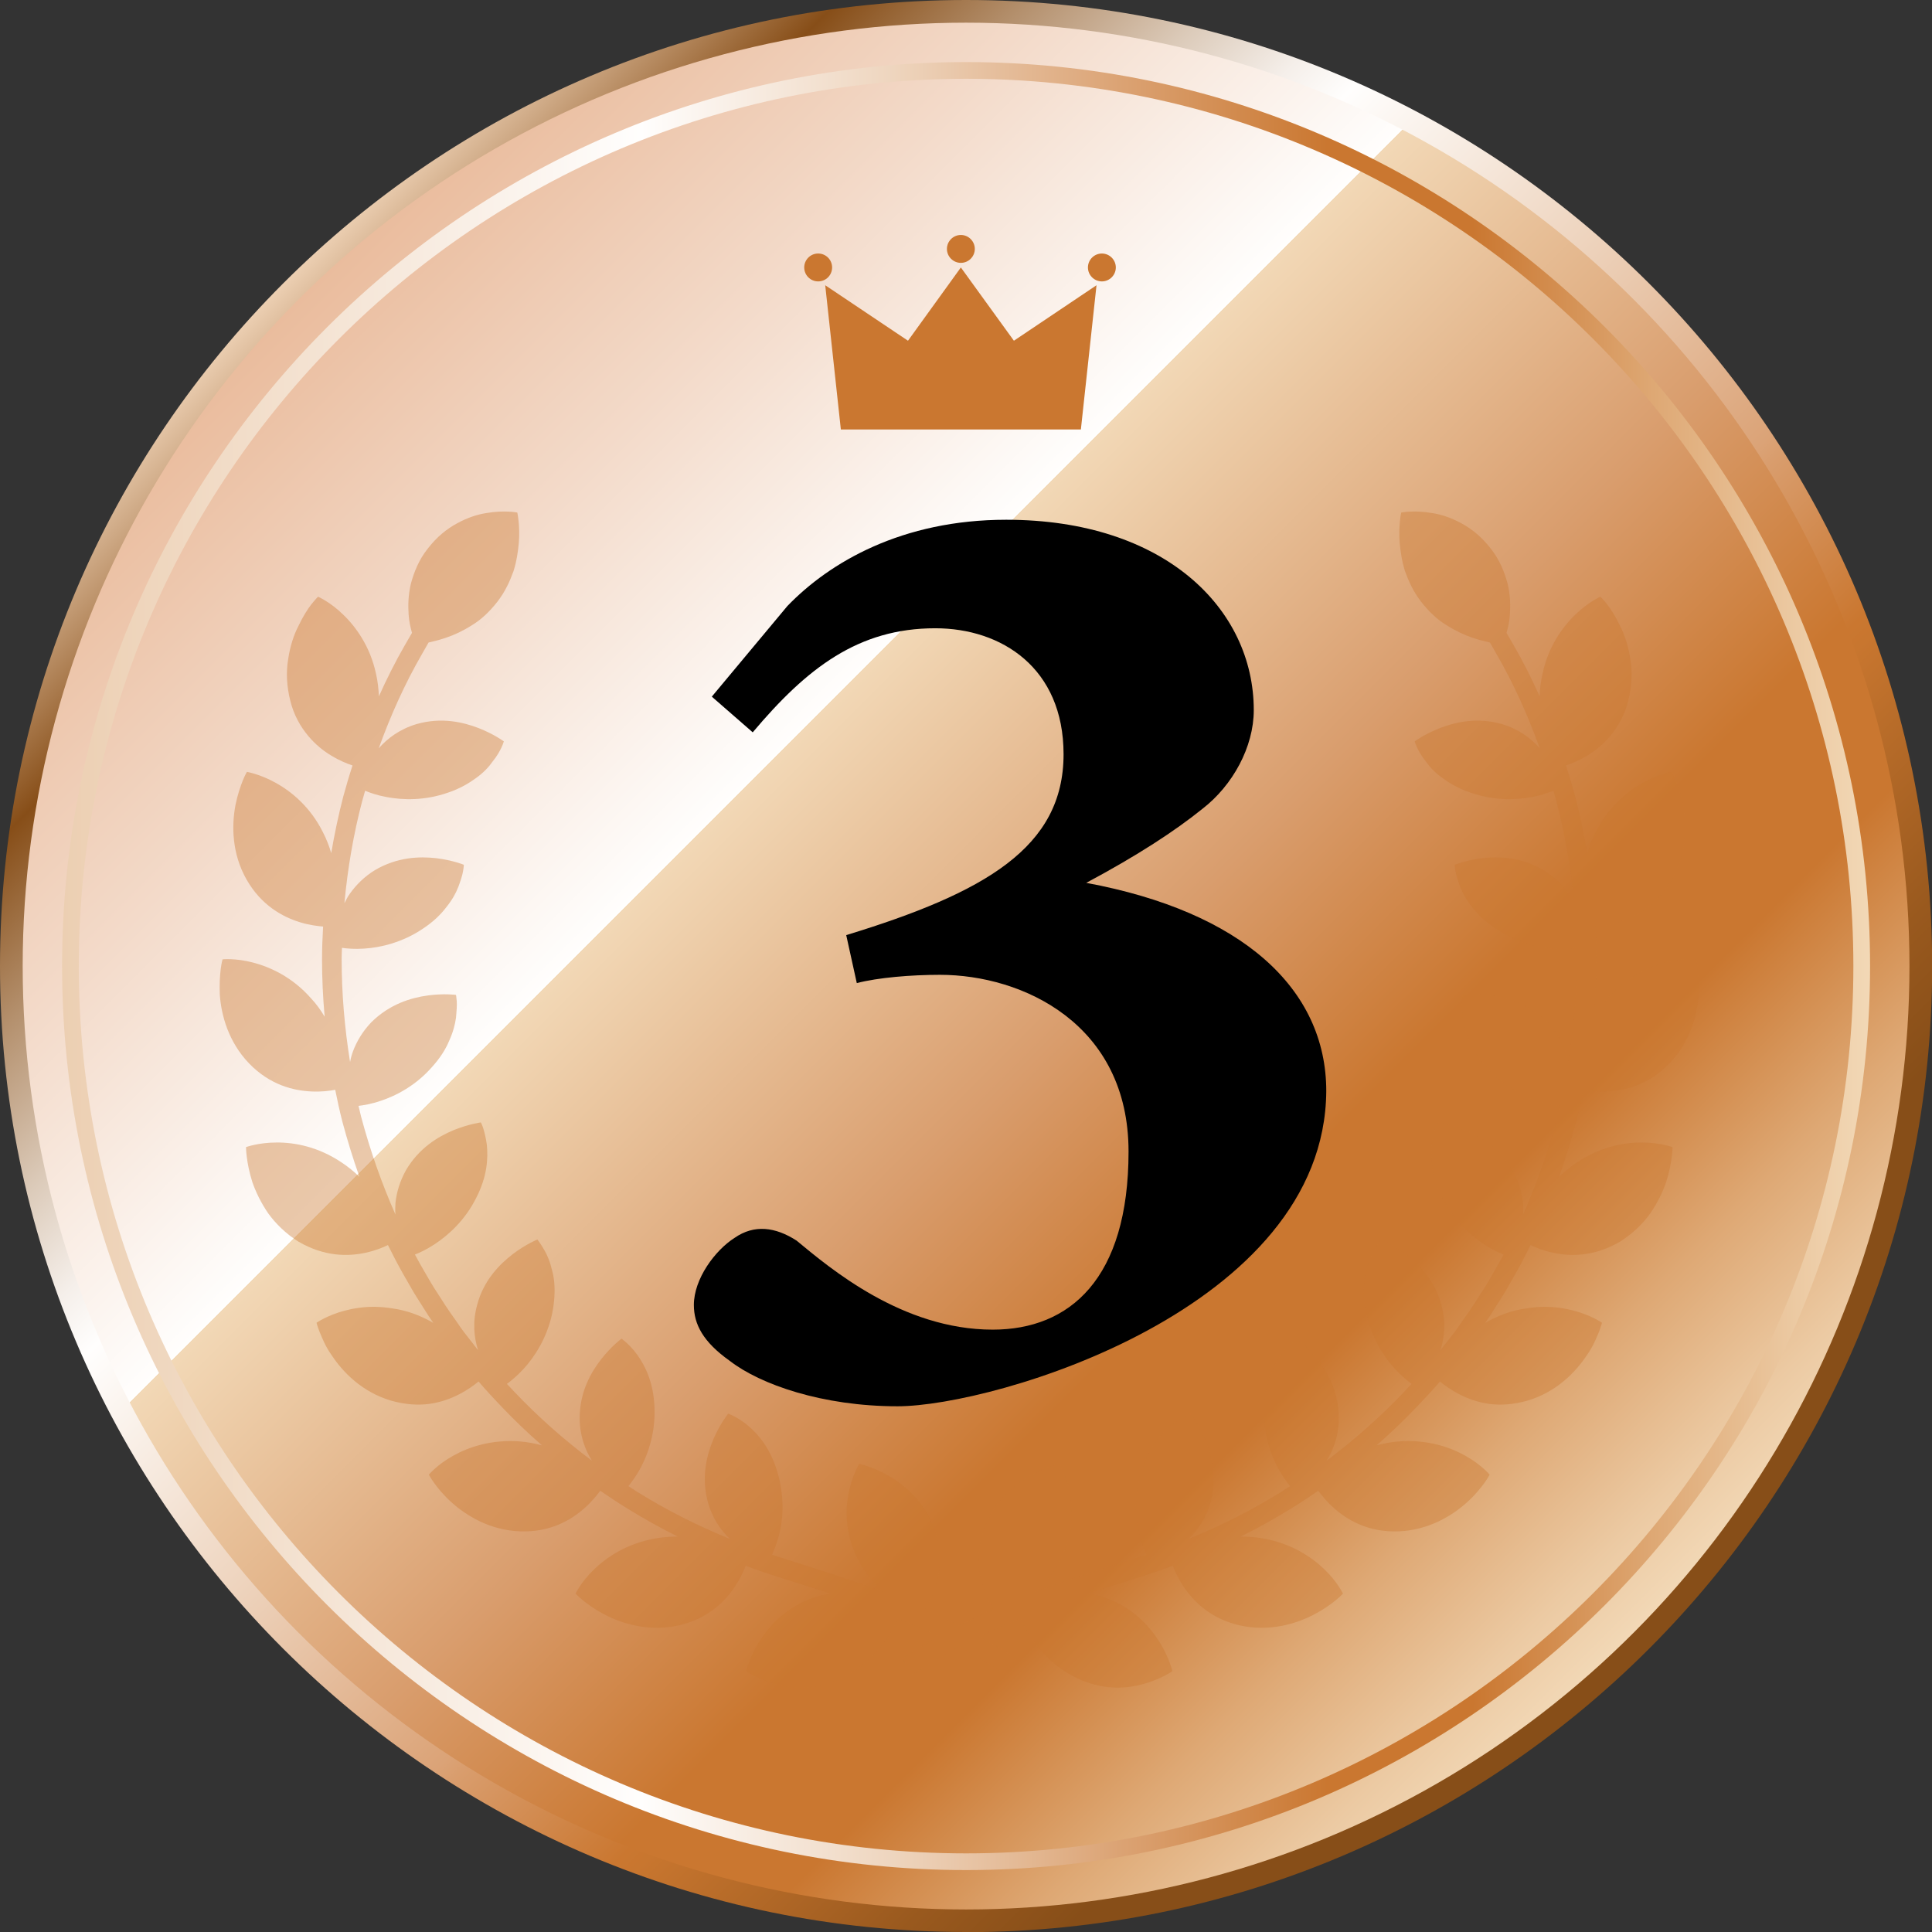
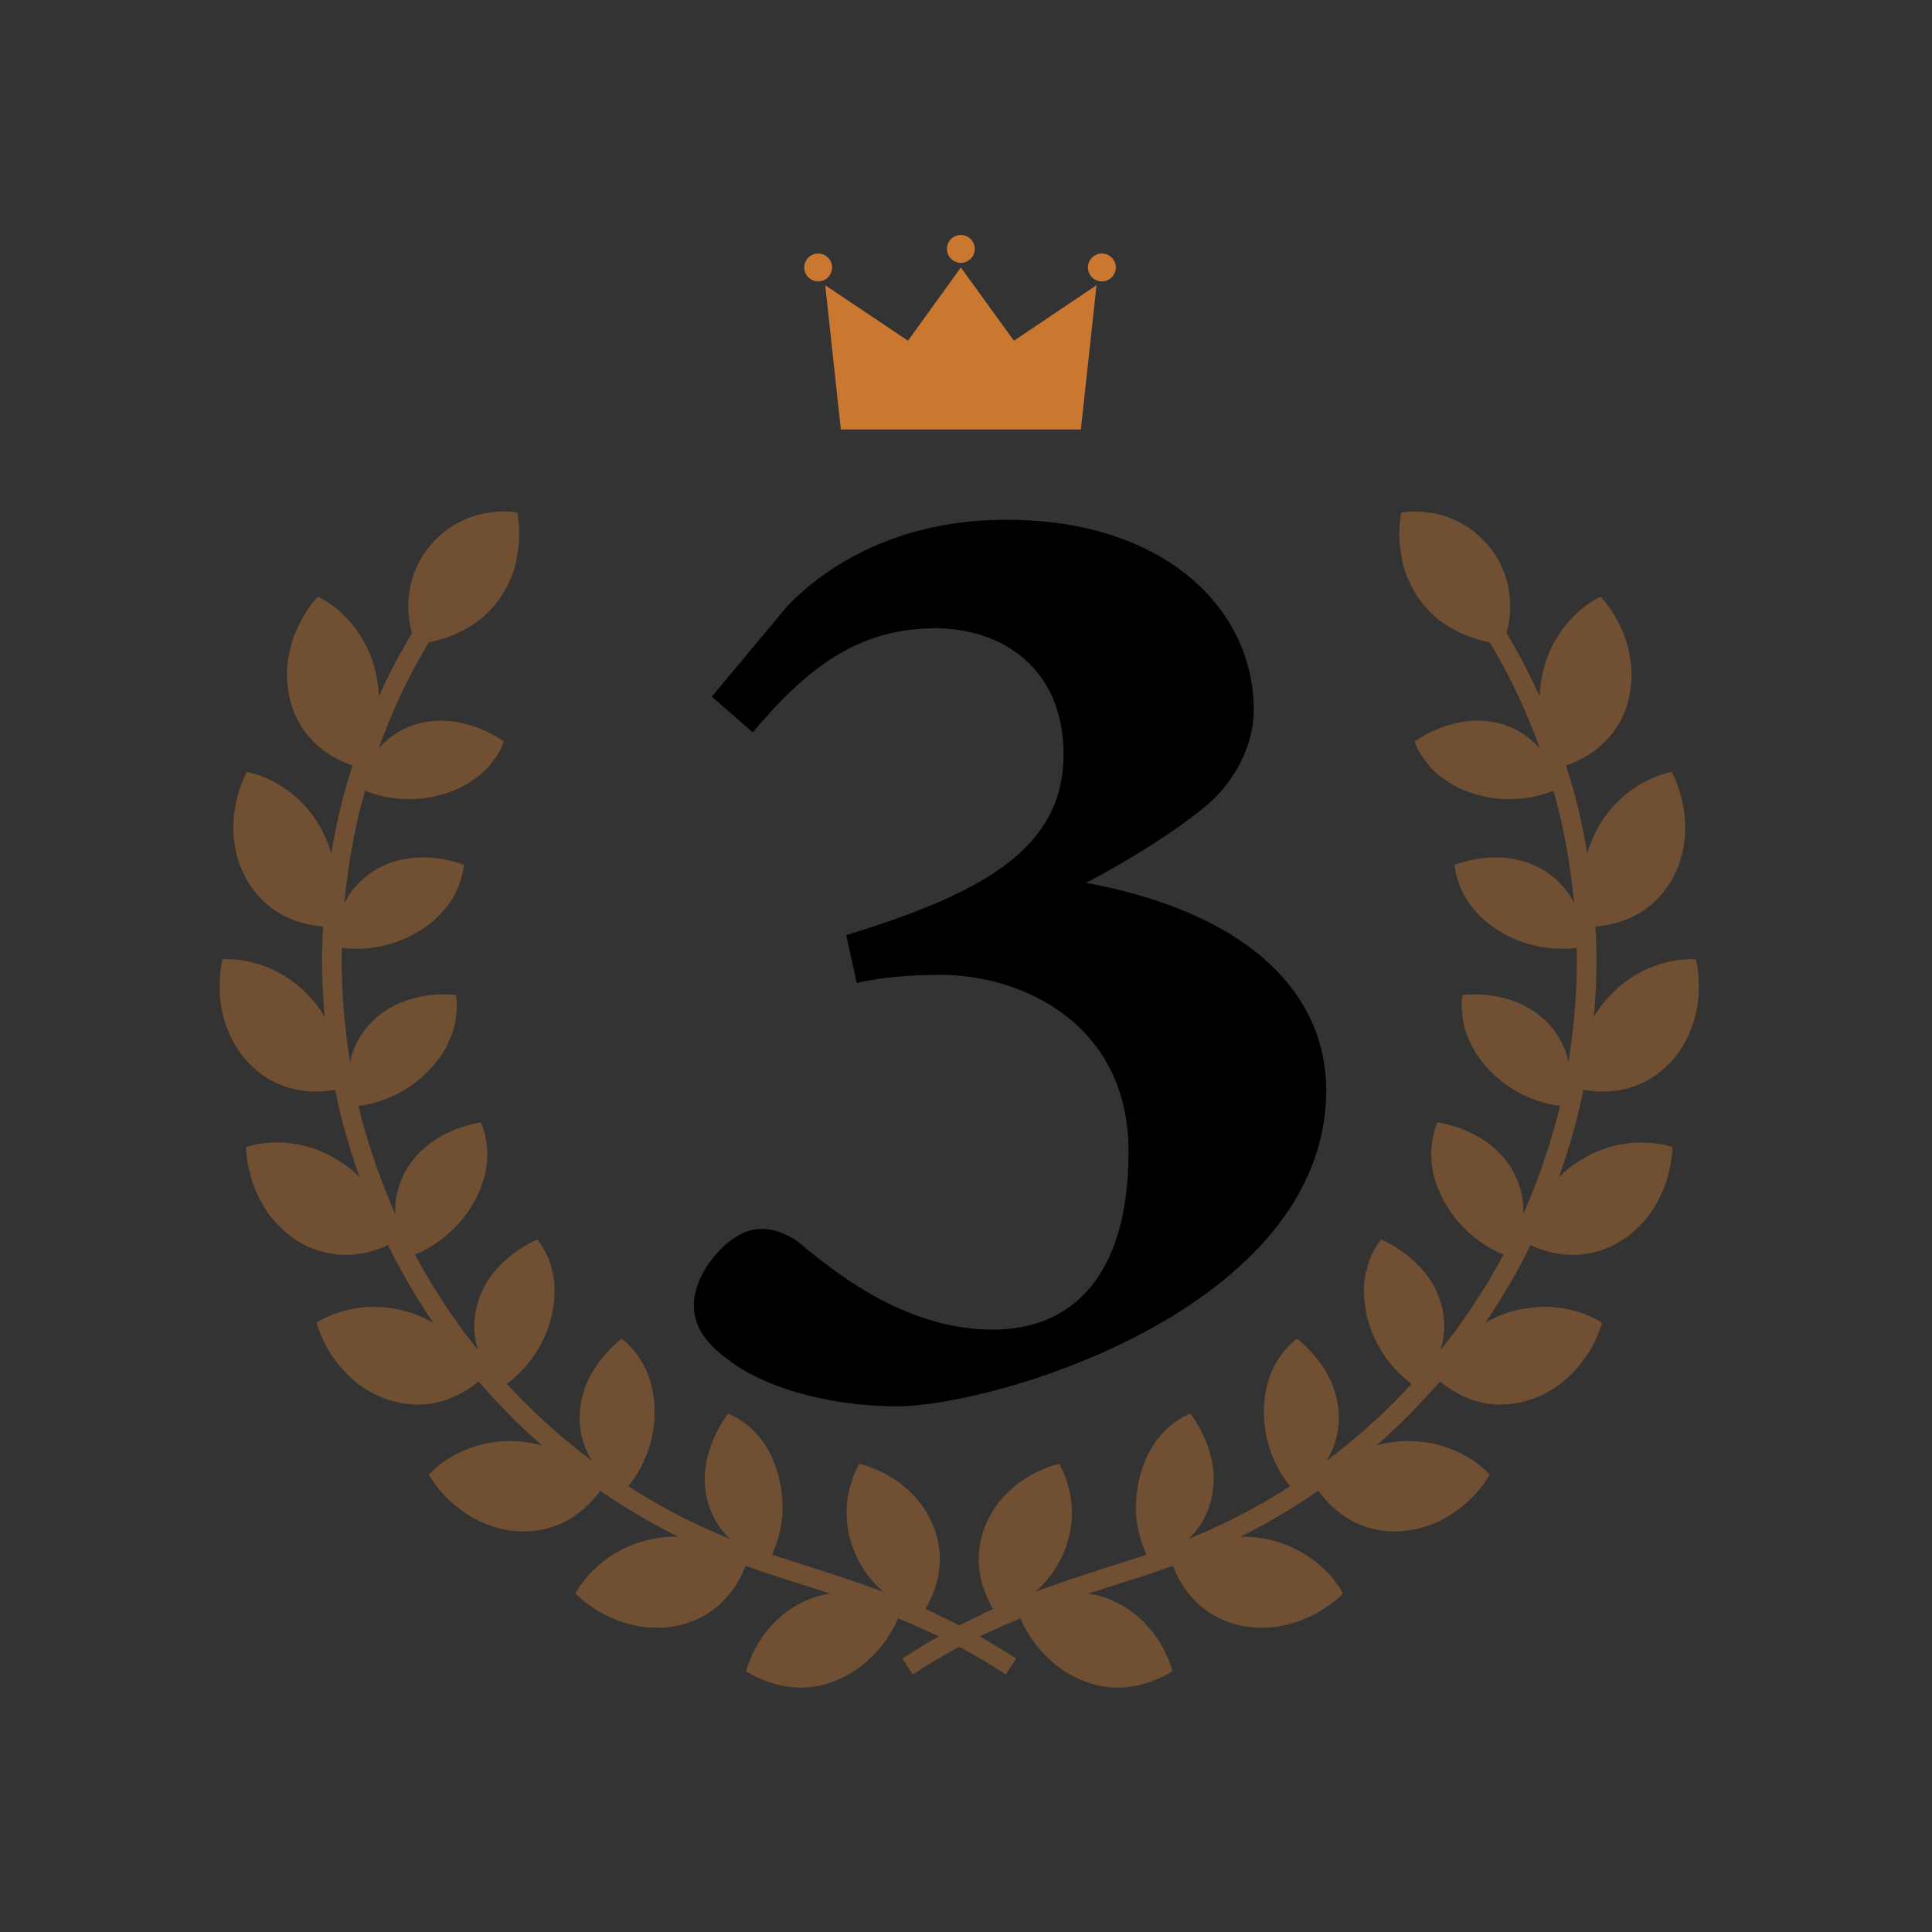
<svg xmlns="http://www.w3.org/2000/svg" viewBox="0 0 126.05 126.05">
  <rect x="0" y="0" width="126.05" height="126.05" fill="#333333" stroke="none" />
  <defs>
    <style>
      .cls-1 {
        fill: #ca7730;
      }

      .cls-2 {
        mix-blend-mode: multiply;
        opacity: .4;
      }

      .cls-3 {
        isolation: isolate;
      }

      .cls-4 {
        fill: url(#_名称未設定グラデーション_9);
      }

      .cls-5 {
        fill: url(#_名称未設定グラデーション_5);
      }

      .cls-6 {
        fill: url(#_名称未設定グラデーション_55);
      }
    </style>
    <linearGradient id="_名称未設定グラデーション_9" data-name="名称未設定グラデーション 9" x1="18.48" y1="18.48" x2="107.57" y2="107.57" gradientUnits="userSpaceOnUse">
      <stop offset="0" stop-color="#eccfb2" />
      <stop offset=".03" stop-color="#cea985" />
      <stop offset=".1" stop-color="#874e18" />
      <stop offset=".17" stop-color="#b4906d" />
      <stop offset=".24" stop-color="#dccbba" />
      <stop offset=".29" stop-color="#f5efea" />
      <stop offset=".32" stop-color="#fffefd" />
      <stop offset=".36" stop-color="#faf2eb" />
      <stop offset=".46" stop-color="#eed4be" />
      <stop offset=".6" stop-color="#dba377" />
      <stop offset=".61" stop-color="#d99d6d" />
      <stop offset=".7" stop-color="#ca7730" />
      <stop offset=".71" stop-color="#c8762f" />
      <stop offset=".83" stop-color="#99591e" />
      <stop offset=".89" stop-color="#874e18" />
    </linearGradient>
    <linearGradient id="_名称未設定グラデーション_55" data-name="名称未設定グラデーション 55" x1="19.5" y1="19.5" x2="106.55" y2="106.55" gradientUnits="userSpaceOnUse">
      <stop offset="0" stop-color="#eabc9d" />
      <stop offset=".17" stop-color="#f3dac9" />
      <stop offset=".35" stop-color="#fffefd" />
      <stop offset=".35" stop-color="#fbf4eb" />
      <stop offset=".35" stop-color="#f3dcbf" />
      <stop offset=".35" stop-color="#f2d8b6" />
      <stop offset=".56" stop-color="#d99d6d" />
      <stop offset=".7" stop-color="#ca7730" />
      <stop offset=".78" stop-color="#ca7730" />
      <stop offset=".88" stop-color="#dea874" />
      <stop offset=".96" stop-color="#eccaa3" />
      <stop offset="1" stop-color="#f2d8b6" />
    </linearGradient>
    <linearGradient id="_名称未設定グラデーション_5" data-name="名称未設定グラデーション 5" x1="4.05" y1="63.03" x2="122" y2="63.03" gradientUnits="userSpaceOnUse">
      <stop offset="0" stop-color="#eccfb2" />
      <stop offset=".19" stop-color="#f7eade" />
      <stop offset=".32" stop-color="#fffefd" />
      <stop offset=".36" stop-color="#faf2eb" />
      <stop offset=".46" stop-color="#eed5be" />
      <stop offset=".58" stop-color="#dca577" />
      <stop offset=".7" stop-color="#ca7730" />
      <stop offset=".78" stop-color="#ca7730" />
      <stop offset=".88" stop-color="#dea874" />
      <stop offset=".96" stop-color="#eccaa3" />
      <stop offset="1" stop-color="#f2d8b6" />
    </linearGradient>
  </defs>
  <g class="cls-3">
    <g id="_レイヤー_2" data-name="レイヤー_2">
      <g id="_レイヤー_1-2" data-name="レイヤー_1">
        <g>
-           <path class="cls-4" d="M63.03,126.05C28.27,126.05,0,97.78,0,63.03S28.27,0,63.03,0s63.03,28.27,63.03,63.03-28.27,63.03-63.03,63.03Z" />
-           <circle class="cls-6" cx="63.03" cy="63.03" r="61.55" />
-           <path class="cls-5" d="M63.03,5.14c31.92,0,57.89,25.97,57.89,57.89s-25.97,57.89-57.89,57.89S5.14,94.95,5.14,63.03,31.1,5.14,63.03,5.14M63.03,4.05C30.51,4.05,4.05,30.51,4.05,63.03s26.46,58.98,58.98,58.98,58.98-26.46,58.98-58.98S95.55,4.05,63.03,4.05h0Z" />
          <g class="cls-2">
            <path class="cls-1" d="M61.07,105.29h0c-.23-.11-.46-.21-.69-.31.17-.29.41-.74.61-1.32.35-1.05.56-2.49-.12-4.16-.69-1.66-1.94-2.68-2.97-3.26-1.03-.58-1.84-.73-1.84-.73,0,0-.42.67-.66,1.74-.24,1.07-.3,2.53.4,4.12.48,1.1,1.15,1.9,1.82,2.48-1.99-.74-4.01-1.38-5.99-2.01l-.56-.18h0c-.23-.07-.47-.15-.7-.23.14-.3.33-.77.48-1.37.27-1.07.32-2.53-.14-4.05-.46-1.53-1.24-2.44-1.92-3.01-.68-.56-1.28-.77-1.28-.77,0,0-.5.61-.94,1.61-.43,1-.82,2.41-.42,4.03.28,1.12.85,1.95,1.48,2.54-2.12-.87-4.13-1.88-6.01-3.05h0c-.21-.13-.41-.26-.62-.4.21-.26.51-.66.8-1.2.52-.97.97-2.35.9-3.95-.06-1.59-.59-2.67-1.11-3.4-.52-.72-1.04-1.07-1.04-1.07,0,0-.63.46-1.31,1.32-.68.86-1.4,2.12-1.42,3.8-.01,1.16.34,2.11.8,2.84-1.82-1.36-3.51-2.86-5.05-4.48h0c-.17-.18-.33-.36-.5-.53.27-.2.67-.52,1.08-.97.74-.8,1.53-2.03,1.87-3.6.16-.77.19-1.46.14-2.06-.03-.3-.08-.57-.15-.81-.06-.25-.13-.49-.21-.69-.16-.42-.36-.73-.5-.95-.14-.22-.24-.34-.24-.34,0,0-.73.29-1.6.95-.86.66-1.91,1.71-2.33,3.32-.31,1.12-.2,2.13.06,2.95-.3-.38-.62-.79-.95-1.22-.13-.18-.26-.36-.38-.54-.37-.52-.75-1.06-1.09-1.61-.08-.13-.17-.27-.26-.4-.15-.23-.3-.46-.43-.69l-.66-1.14c-.12-.21-.23-.43-.35-.64.31-.12.77-.33,1.28-.67.92-.6,2-1.59,2.71-3.01.74-1.43.79-2.62.7-3.5-.06-.43-.15-.79-.23-1.05-.08-.25-.16-.39-.16-.39,0,0-.78.1-1.79.51-1,.42-2.26,1.17-3.1,2.62-.4.72-.61,1.45-.68,2.13-.02.26-.02.51,0,.75-.89-2.01-1.64-4.14-2.24-6.38-.06-.24-.11-.48-.17-.71.33-.04.83-.12,1.42-.32,1.05-.34,2.33-1.02,3.38-2.22.54-.6.9-1.18,1.12-1.72.25-.55.38-1.05.44-1.49.04-.44.07-.81.05-1.07-.02-.26-.05-.42-.05-.42,0,0-.78-.11-1.86.04-1.08.15-2.47.56-3.67,1.75-.57.6-.95,1.25-1.19,1.89-.09.24-.15.47-.19.7-.36-2.23-.55-4.48-.55-6.71,0-.25.01-.49.02-.74.33.05.84.09,1.45.05,1.1-.07,2.51-.41,3.83-1.3.67-.44,1.16-.92,1.52-1.39.38-.47.63-.92.79-1.33.15-.41.27-.77.31-1.03.05-.26.05-.42.05-.42,0,0-.73-.3-1.81-.43-1.08-.12-2.53-.08-3.99.78-.7.43-1.23.97-1.63,1.53-.15.21-.26.42-.36.63.21-2.27.59-4.49,1.15-6.63.06-.24.14-.47.2-.71.31.13.79.3,1.39.41,1.09.21,2.52.24,4.03-.29.77-.26,1.34-.6,1.82-.95.49-.35.84-.73,1.09-1.09.56-.69.72-1.3.72-1.3,0,0-.63-.47-1.65-.87-1.02-.39-2.42-.72-4.04-.26-1.1.33-1.9.93-2.47,1.58.79-2.19,1.72-4.24,2.8-6.11h0s.45-.79.45-.79c.31-.07.69-.16,1.13-.31.54-.18,1.12-.45,1.7-.82.6-.36,1.14-.87,1.66-1.53.51-.66.82-1.35,1.05-1.99.21-.66.3-1.31.35-1.86.09-1.12-.1-1.97-.1-1.97,0,0-.82-.17-2,.03-.59.09-1.25.3-1.92.67-.68.36-1.34.9-1.92,1.65-.59.74-.9,1.55-1.1,2.28-.18.74-.19,1.44-.15,2.03.03.47.13.87.22,1.19l-.47.81h0c-.61,1.06-1.17,2.17-1.69,3.33-.02-.47-.07-.96-.19-1.48-.38-1.77-1.31-3.06-2.15-3.86-.84-.82-1.63-1.16-1.63-1.16,0,0-.17.17-.43.49-.25.32-.56.81-.85,1.42-.31.6-.55,1.35-.67,2.18-.14.82-.1,1.75.14,2.7.23.94.67,1.69,1.15,2.27.48.58,1.01,1,1.51,1.3.56.34,1.06.54,1.4.65-.22.67-.42,1.35-.61,2.05h0c-.31,1.2-.57,2.43-.78,3.67-.13-.45-.31-.92-.56-1.4-.81-1.61-2.03-2.62-3.07-3.19-1.02-.57-1.87-.71-1.87-.71,0,0-.13.21-.28.59-.15.38-.34.93-.47,1.59-.25,1.33-.24,3.15.73,4.85.97,1.7,2.38,2.44,3.48,2.78.62.19,1.16.25,1.51.28-.04.71-.07,1.42-.07,2.14h0c0,1.25.06,2.5.17,3.74-.24-.4-.52-.81-.9-1.21-1.2-1.36-2.62-2.02-3.77-2.32-1.14-.3-1.99-.21-1.99-.21,0,0-.07.23-.12.64-.05.4-.09.98-.06,1.65.09,1.34.56,3.1,1.92,4.51,1.37,1.41,2.91,1.77,4.07,1.82.65.03,1.18-.04,1.54-.11.14.7.29,1.39.47,2.09h0c.33,1.23.7,2.43,1.11,3.59-.34-.33-.72-.65-1.18-.95-1.51-1.01-3.04-1.3-4.23-1.29-1.18,0-1.99.3-1.99.3,0,0,0,.97.41,2.27.22.64.56,1.35,1.03,2.04.49.68,1.15,1.33,1.97,1.85,1.71,1,3.25.98,4.4.73.63-.14,1.13-.34,1.45-.5.32.65.65,1.28,1,1.9h0s.66,1.15.66,1.15c.15.25.31.5.47.75.08.13.17.26.24.38.19.31.39.61.59.9-.07-.04-.13-.07-.19-.11-.35-.19-.74-.37-1.17-.52-.43-.15-.85-.25-1.27-.31-.4-.07-.79-.1-1.16-.11-.74-.01-1.42.1-1.99.25-1.14.3-1.84.79-1.84.79,0,0,.06.24.21.62.16.38.37.92.76,1.47.74,1.13,2,2.43,3.89,2.99.95.27,1.79.31,2.53.21.75-.11,1.39-.35,1.91-.62.57-.29,1-.61,1.27-.84.49.57.97,1.09,1.45,1.59h0c.85.9,1.75,1.76,2.69,2.58-.45-.12-.94-.22-1.48-.26-1.82-.13-3.29.36-4.32.94-1.03.57-1.58,1.23-1.58,1.23,0,0,.45.87,1.45,1.78,1,.91,2.55,1.85,4.51,1.92,1.96.07,3.32-.74,4.19-1.51.48-.43.82-.85,1.03-1.14.59.4,1.18.8,1.79,1.17h0s0,0,0,0c0,0,0,0,0,0h0c1.05.65,2.14,1.26,3.27,1.82-.47,0-.97.03-1.5.13-1.79.32-3.1,1.18-3.95,2-.85.81-1.22,1.59-1.22,1.59,0,0,.66.72,1.86,1.35,1.19.63,2.94,1.15,4.85.73,1.92-.43,3.03-1.56,3.68-2.52.36-.54.58-1.03.71-1.37.67.24,1.34.48,2.02.69h0s.56.18.56.18c.97.31,1.96.62,2.94.94-.46.07-.93.18-1.41.38-1.65.67-2.66,1.84-3.28,2.84-.61,1-.8,1.84-.8,1.84,0,0,.18.13.51.3.31.16.78.37,1.32.52,1.09.32,2.5.43,4.07-.22,1.57-.65,2.62-1.75,3.28-2.71.36-.53.6-1.01.74-1.33.64.26,1.28.54,1.91.83h0c1.82.84,3.54,1.79,5.11,2.83l.68-1.04c-1.63-1.07-3.4-2.06-5.28-2.92Z" />
            <path class="cls-1" d="M64.1,105.29h0c.23-.11.46-.21.69-.31-.17-.29-.41-.74-.61-1.32-.35-1.05-.56-2.49.12-4.16.69-1.66,1.94-2.68,2.97-3.26,1.03-.58,1.84-.73,1.84-.73,0,0,.42.67.66,1.74.24,1.07.3,2.53-.4,4.12-.48,1.1-1.15,1.9-1.82,2.48,1.99-.74,4.01-1.38,5.99-2.01l.56-.18h0c.23-.07.47-.15.7-.23-.14-.3-.33-.77-.48-1.37-.27-1.07-.32-2.53.14-4.05.46-1.53,1.24-2.44,1.92-3.01.68-.56,1.28-.77,1.28-.77,0,0,.5.61.94,1.61.43,1,.82,2.41.42,4.03-.28,1.12-.85,1.95-1.48,2.54,2.12-.87,4.13-1.88,6.01-3.05h0c.21-.13.41-.26.62-.4-.21-.26-.51-.66-.8-1.2-.52-.97-.97-2.35-.9-3.95.06-1.59.59-2.67,1.11-3.4.52-.72,1.04-1.07,1.04-1.07,0,0,.63.46,1.31,1.32.68.86,1.4,2.12,1.42,3.8.01,1.16-.34,2.11-.8,2.84,1.82-1.36,3.51-2.86,5.05-4.48h0c.17-.18.33-.36.5-.53-.27-.2-.67-.52-1.08-.97-.74-.8-1.53-2.03-1.87-3.6-.16-.77-.19-1.46-.14-2.06.03-.3.08-.57.15-.81.06-.25.13-.49.21-.69.16-.42.36-.73.5-.95.14-.22.24-.34.24-.34,0,0,.73.29,1.6.95.86.66,1.91,1.71,2.33,3.32.31,1.12.2,2.13-.06,2.95.3-.38.62-.79.95-1.22.13-.18.26-.36.38-.54.37-.52.75-1.06,1.09-1.61.08-.13.17-.27.26-.4.15-.23.3-.46.43-.69l.66-1.14c.12-.21.23-.43.35-.64-.31-.12-.77-.33-1.28-.67-.92-.6-2-1.59-2.71-3.01-.74-1.43-.79-2.62-.7-3.5.06-.43.15-.79.23-1.05.08-.25.16-.39.16-.39,0,0,.78.1,1.79.51,1,.42,2.26,1.17,3.1,2.62.4.72.61,1.45.68,2.13.02.26.02.51,0,.75.89-2.01,1.64-4.14,2.24-6.38.06-.24.11-.48.17-.71-.33-.04-.83-.12-1.42-.32-1.05-.34-2.33-1.02-3.38-2.22-.54-.6-.9-1.18-1.12-1.72-.25-.55-.38-1.05-.44-1.49-.04-.44-.07-.81-.05-1.07.02-.26.05-.42.05-.42,0,0,.78-.11,1.86.04,1.08.15,2.47.56,3.67,1.75.57.6.95,1.25,1.19,1.89.09.24.15.47.19.7.36-2.23.55-4.48.55-6.71,0-.25-.01-.49-.02-.74-.33.05-.84.09-1.45.05-1.1-.07-2.51-.41-3.83-1.3-.67-.44-1.16-.92-1.52-1.39-.38-.47-.63-.92-.79-1.33-.15-.41-.27-.77-.31-1.03-.05-.26-.05-.42-.05-.42,0,0,.73-.3,1.81-.43,1.08-.12,2.53-.08,3.99.78.7.43,1.23.97,1.63,1.53.15.21.26.42.36.63-.21-2.27-.59-4.49-1.15-6.63-.06-.24-.14-.47-.2-.71-.31.13-.79.3-1.39.41-1.09.21-2.52.24-4.03-.29-.77-.26-1.34-.6-1.82-.95-.49-.35-.84-.73-1.09-1.09-.56-.69-.72-1.3-.72-1.3,0,0,.63-.47,1.65-.87,1.02-.39,2.42-.72,4.04-.26,1.1.33,1.9.93,2.47,1.58-.79-2.19-1.72-4.24-2.8-6.11h0s-.45-.79-.45-.79c-.31-.07-.69-.16-1.13-.31-.54-.18-1.12-.45-1.7-.82-.6-.36-1.14-.87-1.66-1.53-.51-.66-.82-1.35-1.05-1.99-.21-.66-.3-1.31-.35-1.86-.09-1.12.1-1.97.1-1.97,0,0,.82-.17,2,.03.59.09,1.25.3,1.92.67.68.36,1.34.9,1.92,1.65.59.74.9,1.55,1.1,2.28.18.74.19,1.44.15,2.03-.03.47-.13.87-.22,1.19l.47.81h0c.61,1.06,1.17,2.17,1.69,3.33.02-.47.07-.96.19-1.48.38-1.77,1.31-3.06,2.15-3.86.84-.82,1.63-1.16,1.63-1.16,0,0,.17.17.43.49.25.32.56.81.85,1.42.31.6.55,1.35.67,2.18.14.82.1,1.75-.14,2.7-.23.94-.67,1.69-1.15,2.27-.48.58-1.01,1-1.51,1.3-.56.34-1.06.54-1.4.65.22.67.42,1.35.61,2.05h0c.31,1.2.57,2.43.78,3.67.13-.45.31-.92.56-1.4.81-1.61,2.03-2.62,3.07-3.19,1.02-.57,1.87-.71,1.87-.71,0,0,.13.21.28.59.15.38.34.93.47,1.59.25,1.33.24,3.15-.73,4.85-.97,1.7-2.38,2.44-3.48,2.78-.62.19-1.16.25-1.51.28.04.71.07,1.42.07,2.14h0c0,1.25-.06,2.5-.17,3.74.24-.4.52-.81.9-1.21,1.2-1.36,2.62-2.02,3.77-2.32,1.14-.3,1.99-.21,1.99-.21,0,0,.07.23.12.64.05.4.09.98.06,1.65-.09,1.34-.56,3.1-1.92,4.51-1.37,1.41-2.91,1.77-4.07,1.82-.65.03-1.18-.04-1.54-.11-.14.7-.29,1.39-.47,2.09h0c-.33,1.23-.7,2.43-1.11,3.59.34-.33.72-.65,1.18-.95,1.51-1.01,3.04-1.3,4.23-1.29,1.18,0,1.99.3,1.99.3,0,0,0,.97-.41,2.27-.22.64-.56,1.35-1.03,2.04-.49.68-1.15,1.33-1.97,1.85-1.71,1-3.25.98-4.4.73-.63-.14-1.13-.34-1.45-.5-.32.65-.65,1.28-1,1.9h0s-.66,1.15-.66,1.15c-.15.25-.31.5-.47.75-.08.13-.17.26-.24.38-.19.31-.39.61-.59.9.07-.04.13-.07.19-.11.35-.19.74-.37,1.17-.52.43-.15.85-.25,1.27-.31.4-.07.79-.1,1.16-.11.74-.01,1.42.1,1.99.25,1.14.3,1.84.79,1.84.79,0,0-.06.24-.21.62-.16.38-.37.92-.76,1.47-.74,1.13-2,2.43-3.89,2.99-.95.27-1.79.31-2.53.21-.75-.11-1.39-.35-1.91-.62-.57-.29-1-.61-1.27-.84-.49.57-.97,1.09-1.45,1.59h0c-.85.9-1.75,1.76-2.69,2.58.45-.12.94-.22,1.48-.26,1.82-.13,3.29.36,4.32.94,1.03.57,1.58,1.23,1.58,1.23,0,0-.45.87-1.45,1.78-1,.91-2.55,1.85-4.51,1.92-1.96.07-3.32-.74-4.19-1.51-.48-.43-.82-.85-1.03-1.14-.59.4-1.18.8-1.79,1.17h0s0,0,0,0c0,0,0,0,0,0h0c-1.05.65-2.14,1.26-3.27,1.82.47,0,.97.03,1.5.13,1.79.32,3.1,1.18,3.95,2,.85.81,1.22,1.59,1.22,1.59,0,0-.66.72-1.86,1.35-1.19.63-2.94,1.15-4.85.73-1.92-.43-3.03-1.56-3.68-2.52-.36-.54-.58-1.03-.71-1.37-.67.24-1.34.48-2.02.69h0s-.56.18-.56.18c-.97.31-1.96.62-2.94.94.46.07.93.18,1.41.38,1.65.67,2.66,1.84,3.28,2.84.61,1,.8,1.84.8,1.84,0,0-.18.13-.51.3-.31.16-.78.37-1.32.52-1.09.32-2.5.43-4.07-.22-1.57-.65-2.62-1.75-3.28-2.71-.36-.53-.6-1.01-.74-1.33-.64.26-1.28.54-1.91.83h0c-1.82.84-3.54,1.79-5.11,2.83l-.68-1.04c1.63-1.07,3.4-2.06,5.28-2.92Z" />
          </g>
          <g>
            <polygon class="cls-1" points="70.52 28.02 54.86 28.02 53.84 18.61 59.24 22.23 62.69 17.45 66.15 22.23 71.54 18.61 70.52 28.02" />
            <path class="cls-1" d="M63.6,16.24c0,.5-.41.91-.91.91s-.91-.41-.91-.91.41-.91.91-.91.91.41.91.91Z" />
            <circle class="cls-1" cx="53.38" cy="17.45" r=".91" />
            <path class="cls-1" d="M72.8,17.45c0,.5-.41.91-.91.91s-.91-.41-.91-.91.41-.91.91-.91.91.41.91.91Z" />
          </g>
          <path d="M46.45,45.44l4.92-5.9c2.76-2.86,7.48-5.63,14.28-5.63,10.34,0,16.15,5.81,16.15,12.42,0,2.41-1.38,4.92-3.35,6.44-1.77,1.43-4.23,3.04-7.58,4.83,10.14,1.88,15.66,6.88,15.66,13.59-.1,14.21-21.66,20.56-27.97,20.56-4.92,0-8.96-1.43-10.93-2.95-1.77-1.25-2.36-2.41-2.36-3.66,0-1.7,1.38-3.57,2.66-4.38,1.28-.89,2.66-.71,4.04.18,2.17,1.79,6.89,5.81,12.8,5.81,5.02,0,8.86-3.31,8.86-11.62s-6.89-11.53-12.31-11.53c-1.87,0-4.04.18-5.42.54l-.69-3.13c9.06-2.77,14.18-5.72,14.18-11.8,0-5.63-4.04-8.22-8.37-8.22-5.02,0-8.37,2.59-11.91,6.79l-2.66-2.32Z" />
        </g>
      </g>
    </g>
  </g>
</svg>